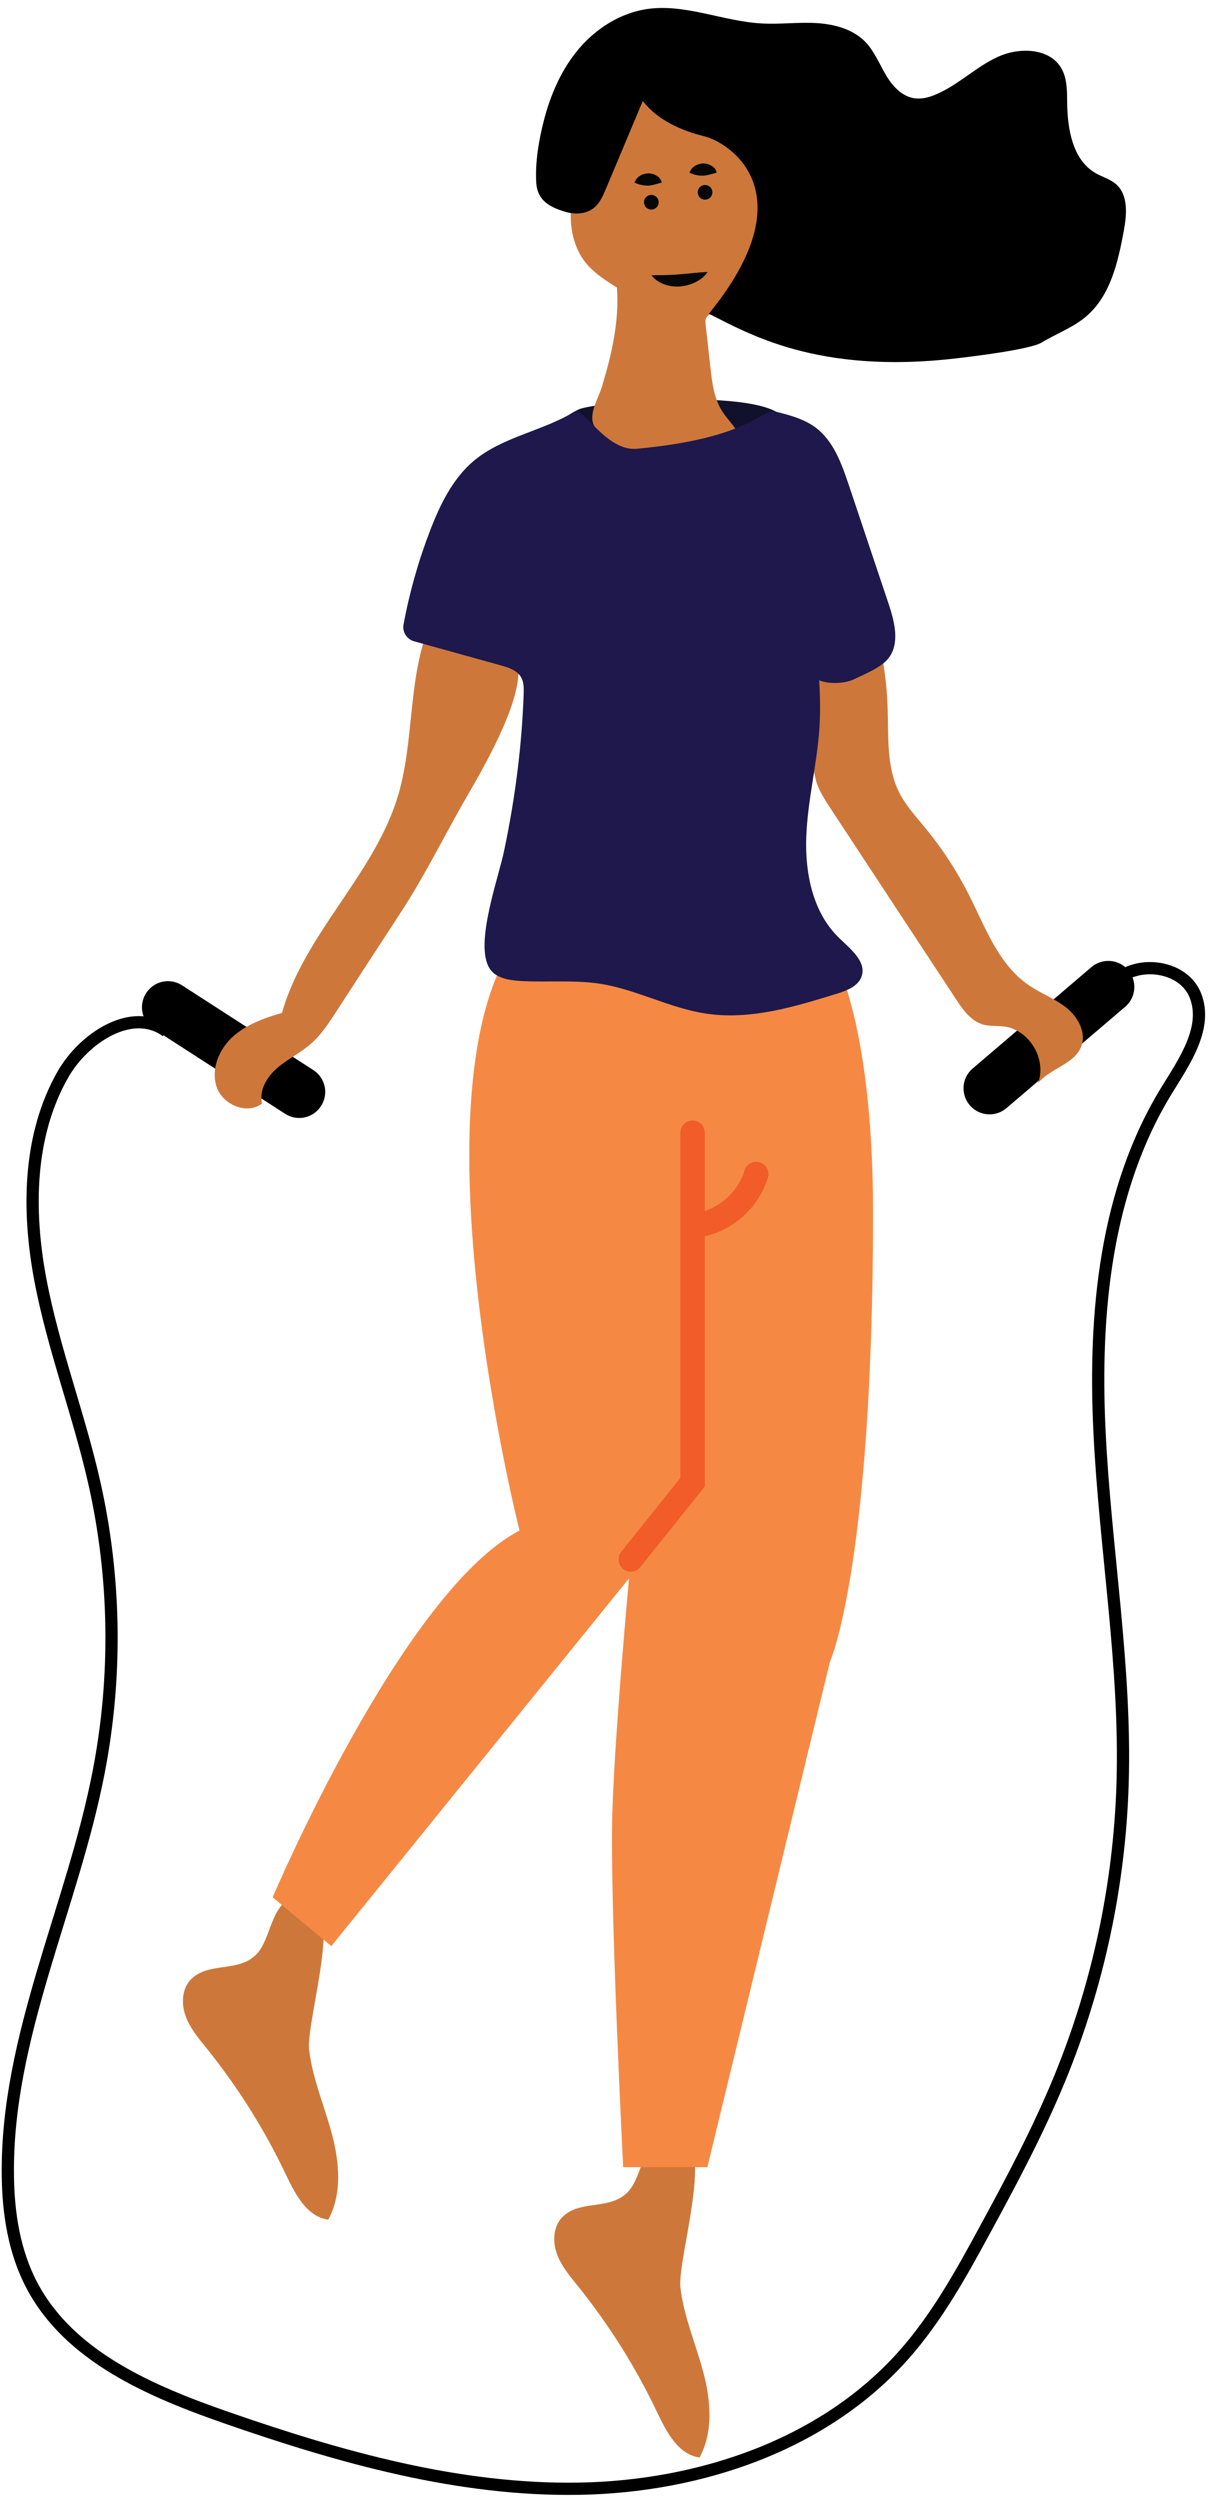
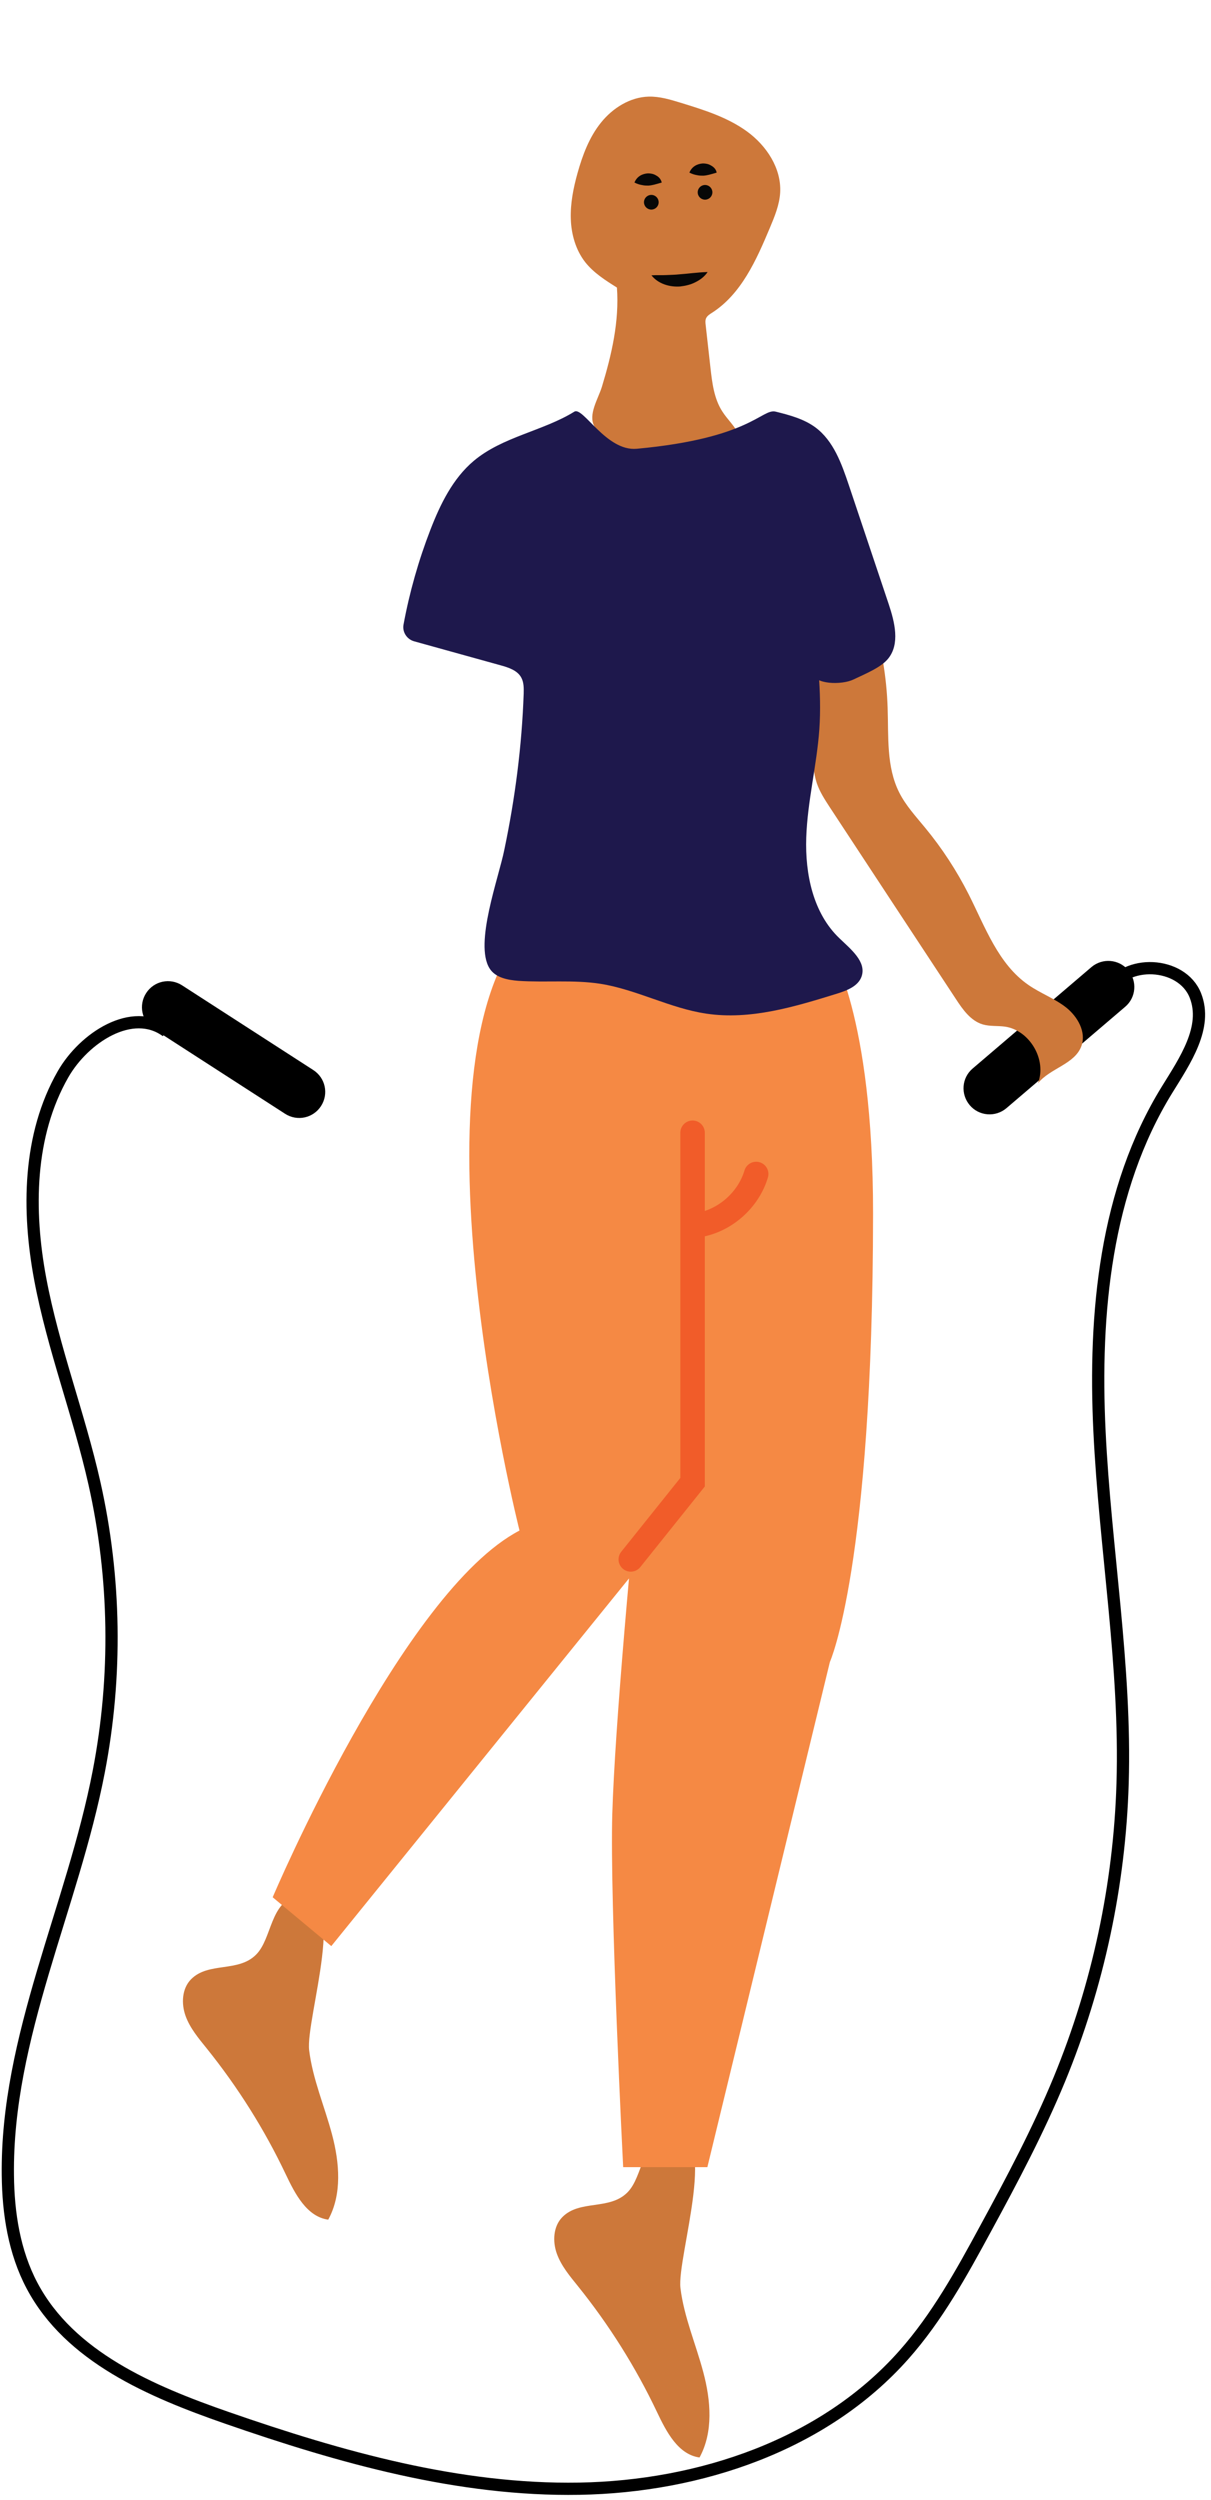
<svg xmlns="http://www.w3.org/2000/svg" width="78" height="161" viewBox="0 0 78 161" fill="none">
  <path d="M12.306 127.459C11.715 128.058 11.668 129.027 11.951 129.816C12.235 130.604 12.787 131.258 13.315 131.912C15.317 134.403 17.036 137.13 18.407 140.023C19.006 141.284 19.763 142.75 21.142 142.94C22.041 141.292 21.867 139.267 21.387 137.454C20.906 135.641 20.141 133.891 19.913 132.031C19.668 130.036 22.608 121.35 19.187 122.075C17.375 122.461 17.54 124.826 16.492 125.874C15.341 127.033 13.425 126.324 12.306 127.459Z" fill="#CD783A" />
  <path d="M36.221 142.774C35.63 143.373 35.583 144.343 35.866 145.131C36.15 145.919 36.702 146.573 37.23 147.228C39.232 149.718 40.95 152.446 42.322 155.339C42.921 156.6 43.678 158.066 45.057 158.255C45.956 156.608 45.782 154.582 45.301 152.769C44.821 150.956 44.056 149.206 43.828 147.346C43.583 145.352 46.523 136.665 43.102 137.391C41.289 137.777 41.455 140.141 40.407 141.19C39.248 142.348 37.34 141.639 36.221 142.774Z" fill="#CD783A" />
  <path d="M18.36 71.723L9.91 66.269C9.13 65.764 8.909 64.732 9.414 63.951C9.918 63.171 10.951 62.95 11.731 63.455L20.181 68.909C20.961 69.414 21.182 70.446 20.677 71.227C20.173 72.007 19.14 72.228 18.36 71.723Z" fill="black" />
  <path d="M62.651 68.807L70.296 62.28C70.998 61.681 72.062 61.76 72.661 62.469C73.26 63.171 73.181 64.235 72.472 64.834L64.826 71.361C64.124 71.96 63.06 71.881 62.461 71.171C61.862 70.462 61.941 69.406 62.651 68.807Z" fill="black" />
  <path d="M43.536 71.802L42.117 99.666L21.339 125.323L17.563 122.178C17.563 122.178 25.903 102.504 33.462 98.562C33.462 98.562 25.588 67.396 34.408 59.206C34.408 59.206 42.747 64.716 53.452 61.098C53.452 61.098 56.242 65.228 56.234 78.171C56.218 100.927 53.452 107.028 53.452 107.028L45.561 139.558H40.138C40.138 139.558 39.271 122.509 39.437 116.818C39.776 105.522 43.536 71.802 43.536 71.802Z" fill="#F58944" />
-   <path d="M50.464 26.897C50.527 26.983 48.596 27.385 48.549 27.488C48.502 27.59 48.383 27.645 48.273 27.685C46.894 28.197 45.506 28.709 44.127 29.222C43.433 29.482 42.732 29.742 42.007 29.9C40.651 30.199 39.24 30.136 37.853 30.073C37.687 30.065 37.522 30.057 37.372 29.994C37.064 29.868 36.891 29.537 36.741 29.23C36.528 28.788 35.874 27.913 36.016 27.401C36.142 26.968 36.867 26.573 37.23 26.384C38.247 25.856 49.022 24.989 50.464 26.897Z" fill="#12112D" />
  <path d="M52.348 48.368C52.364 49.062 52.388 49.771 52.609 50.433C52.798 50.993 53.129 51.497 53.452 51.994C56.156 56.108 58.859 60.223 61.571 64.338C62.012 65.015 62.525 65.74 63.297 65.969C63.754 66.103 64.251 66.048 64.724 66.111C66.324 66.34 67.443 68.255 66.852 69.76C67.64 68.783 69.24 68.531 69.658 67.349C69.973 66.458 69.413 65.472 68.673 64.881C67.932 64.298 67.017 63.967 66.245 63.431C64.298 62.091 63.455 59.695 62.391 57.59C61.618 56.069 60.68 54.627 59.592 53.31C58.993 52.577 58.339 51.876 57.913 51.024C57.086 49.377 57.235 47.438 57.172 45.593C57.109 43.591 56.77 41.605 56.179 39.69C54.973 40.541 52.727 41.03 52.222 42.417C51.67 43.914 52.309 46.752 52.348 48.368Z" fill="#CD783A" />
-   <path d="M30.168 51.127C28.702 53.641 27.441 56.258 25.856 58.694C24.453 60.846 23.05 62.997 21.655 65.149C21.166 65.906 20.662 66.671 19.984 67.254C19.322 67.821 18.518 68.208 17.856 68.775C17.194 69.343 16.673 70.218 16.878 71.061C15.932 71.802 14.38 71.163 13.97 70.036C13.56 68.909 14.08 67.609 14.963 66.789C15.846 65.977 17.012 65.559 18.163 65.228C19.59 60.152 24.051 56.384 25.604 51.347C26.676 47.855 26.266 44.017 27.535 40.588C27.614 40.375 27.708 40.154 27.898 40.028C28.095 39.894 28.347 39.894 28.583 39.926C33.809 40.564 35.433 42.101 30.168 51.127Z" fill="#CD783A" />
  <path d="M39.736 18.518C38.995 18.053 38.239 17.572 37.695 16.886C37.08 16.098 36.796 15.089 36.765 14.096C36.733 13.095 36.93 12.109 37.198 11.148C37.522 9.989 37.955 8.83 38.712 7.892C39.468 6.954 40.58 6.253 41.786 6.221C42.487 6.206 43.165 6.41 43.835 6.615C45.325 7.073 46.846 7.546 48.107 8.46C49.369 9.374 50.338 10.84 50.251 12.401C50.204 13.197 49.889 13.954 49.581 14.687C48.714 16.752 47.745 18.935 45.861 20.141C45.711 20.236 45.546 20.338 45.475 20.504C45.419 20.63 45.435 20.78 45.451 20.922C45.554 21.836 45.656 22.75 45.758 23.665C45.869 24.642 45.987 25.667 46.523 26.495C46.862 27.031 47.367 27.464 47.611 28.047C46.365 28.694 44.939 28.875 43.544 29.001C42.464 29.096 41.36 29.159 40.32 28.859C39.563 28.646 38.68 28.166 38.286 27.456C37.86 26.707 38.53 25.683 38.767 24.91C39.398 22.837 39.894 20.693 39.736 18.518Z" fill="#CD783A" />
  <path d="M31.531 62.359C31.901 62.958 32.69 63.108 33.391 63.163C35.149 63.281 36.923 63.084 38.665 63.352C41.006 63.723 43.15 64.929 45.491 65.275C48.328 65.701 51.182 64.834 53.925 63.983C54.555 63.786 55.273 63.51 55.493 62.887C55.824 61.933 54.8 61.129 54.074 60.428C52.372 58.812 51.852 56.29 51.93 53.941C52.009 51.592 52.608 49.298 52.774 46.957C52.939 44.521 52.632 42.078 52.325 39.65C52.325 39.65 52.096 42.157 52.277 43.276C52.411 44.104 54.224 44.119 54.973 43.757C55.824 43.355 56.754 42.969 57.204 42.417C57.976 41.471 57.629 40.068 57.243 38.909C56.384 36.355 55.533 33.794 54.673 31.24C54.209 29.86 53.688 28.386 52.514 27.519C51.773 26.975 50.858 26.731 49.968 26.51C49.061 26.282 48.391 28.221 41.014 28.899C39.043 29.08 37.553 26.164 36.993 26.51C34.976 27.756 32.359 28.126 30.514 29.679C29.166 30.814 28.362 32.462 27.724 34.109C26.959 36.087 26.376 38.137 25.99 40.226C25.903 40.699 26.203 41.163 26.668 41.297L32.24 42.843C32.753 42.984 33.32 43.166 33.573 43.631C33.746 43.946 33.738 44.316 33.73 44.671C33.612 48.053 33.178 51.403 32.485 54.713C32.13 56.51 30.538 60.767 31.531 62.359Z" fill="#1E184C" />
-   <path d="M36.434 13.646C37.041 13.828 37.75 13.788 38.247 13.394C38.633 13.087 38.838 12.606 39.027 12.157C39.815 10.273 40.611 8.389 41.4 6.505C42.361 7.735 43.875 8.413 45.388 8.783C46.902 9.154 52.072 12.338 45.656 20.204C48.147 21.442 52.632 24.138 61.626 23.074C62.698 22.948 66.355 22.506 67.096 22.057C68.042 21.482 69.106 21.103 69.949 20.386C71.51 19.07 72.007 16.902 72.377 14.9C72.574 13.844 72.692 12.575 71.888 11.865C71.51 11.534 71.006 11.4 70.564 11.148C69.082 10.289 68.751 8.31 68.736 6.592C68.728 5.851 68.736 5.063 68.373 4.416C67.608 3.068 65.622 3.021 64.227 3.683C62.824 4.337 61.697 5.488 60.27 6.087C59.844 6.269 59.371 6.395 58.914 6.332C58.094 6.221 57.472 5.536 57.054 4.818C56.636 4.109 56.321 3.313 55.753 2.714C54.941 1.87 53.72 1.547 52.545 1.484C51.371 1.421 50.196 1.579 49.03 1.508C46.539 1.366 44.111 0.215 41.644 0.586C39.949 0.846 38.412 1.823 37.301 3.124C36.19 4.424 35.48 6.04 35.047 7.695C34.708 9.004 34.455 10.454 34.542 11.81C34.629 12.905 35.386 13.339 36.434 13.646Z" fill="black" />
  <path d="M71.353 63.833C72.432 61.721 76.129 61.902 76.996 64.109C77.8 66.158 76.326 68.302 75.168 70.178C71.187 76.634 70.454 84.579 70.817 92.154C71.179 99.729 72.535 107.264 72.306 114.847C72.109 121.374 70.722 127.861 68.239 133.891C66.875 137.201 65.189 140.378 63.478 143.523C61.941 146.361 60.365 149.222 58.221 151.642C53.074 157.451 45.073 160.131 37.317 160.265C29.561 160.399 21.946 158.247 14.616 155.701C9.721 153.999 4.495 151.776 2.067 147.196C0.916 145.028 0.53 142.53 0.506 140.078C0.396 131.164 4.676 122.832 6.363 114.075C7.545 107.95 7.451 101.589 6.079 95.504C5.086 91.09 3.431 86.834 2.595 82.388C1.76 77.942 1.815 73.103 4.061 69.177C5.417 66.812 8.531 64.795 10.722 66.41" stroke="black" stroke-width="0.788" stroke-miterlimit="10" />
  <path d="M44.608 72.945V95.449L40.628 100.422" stroke="#F15C29" stroke-width="1.576" stroke-miterlimit="10" stroke-linecap="round" />
  <path d="M44.915 78.904C46.665 78.644 48.202 77.296 48.706 75.601" stroke="#F15C29" stroke-width="1.576" stroke-miterlimit="10" stroke-linecap="round" />
  <path d="M41.952 13.497C42.213 13.497 42.424 13.285 42.424 13.024C42.424 12.762 42.213 12.551 41.952 12.551C41.69 12.551 41.478 12.762 41.478 13.024C41.478 13.285 41.69 13.497 41.952 13.497Z" fill="#070707" />
  <path d="M45.412 12.858C45.673 12.858 45.885 12.646 45.885 12.385C45.885 12.124 45.673 11.912 45.412 11.912C45.15 11.912 44.939 12.124 44.939 12.385C44.939 12.646 45.15 12.858 45.412 12.858Z" fill="#070707" />
  <path d="M46.161 11.116C45.751 11.235 45.554 11.298 45.301 11.313C45.175 11.313 45.049 11.313 44.907 11.282C44.765 11.258 44.608 11.219 44.403 11.116C44.568 10.714 44.915 10.549 45.27 10.525C45.451 10.525 45.633 10.557 45.798 10.659C45.964 10.746 46.121 10.896 46.161 11.116Z" fill="#070707" />
  <path d="M42.621 11.755C42.212 11.873 42.014 11.936 41.762 11.952C41.636 11.952 41.51 11.952 41.368 11.92C41.226 11.897 41.069 11.857 40.864 11.755C41.029 11.353 41.376 11.187 41.731 11.164C41.912 11.164 42.093 11.195 42.259 11.298C42.424 11.384 42.574 11.534 42.621 11.755Z" fill="#070707" />
  <path d="M45.577 17.517C45.38 17.816 45.097 18.021 44.797 18.171C44.498 18.328 44.159 18.407 43.82 18.447C43.142 18.502 42.393 18.281 41.959 17.73C42.314 17.706 42.614 17.73 42.905 17.714C43.197 17.698 43.473 17.698 43.757 17.666C44.324 17.627 44.884 17.54 45.577 17.517Z" fill="#070707" />
</svg>